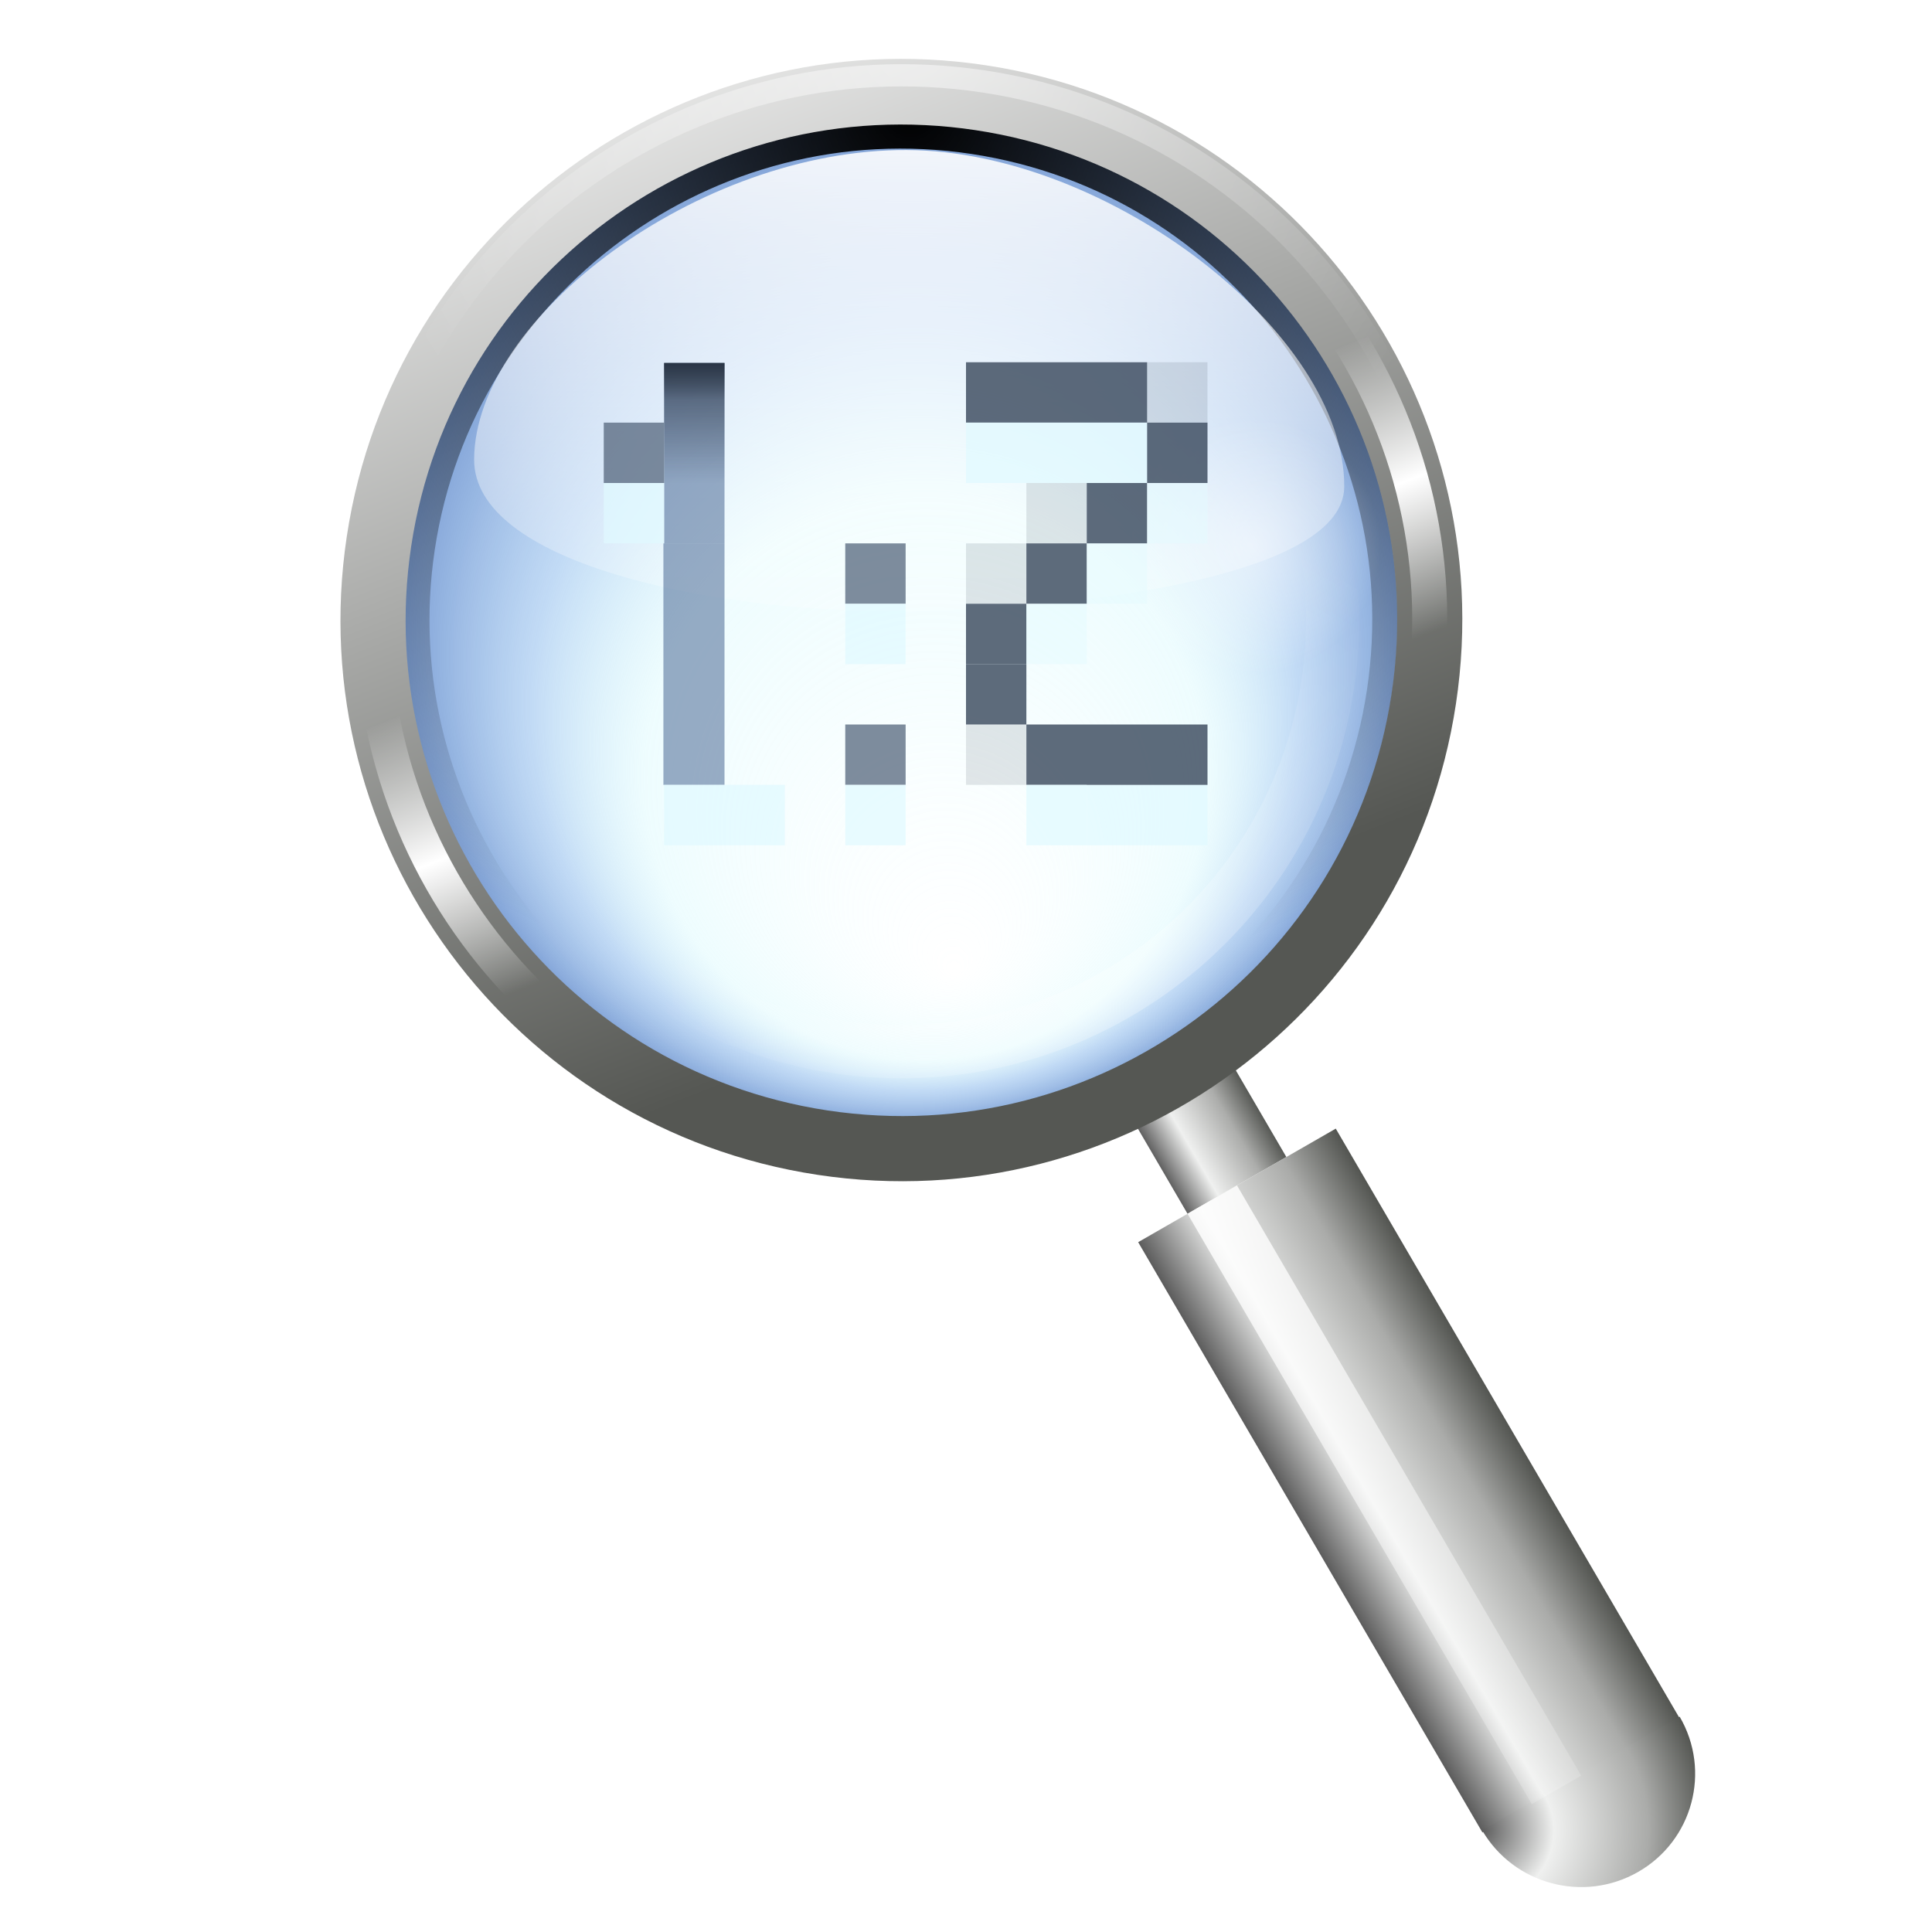
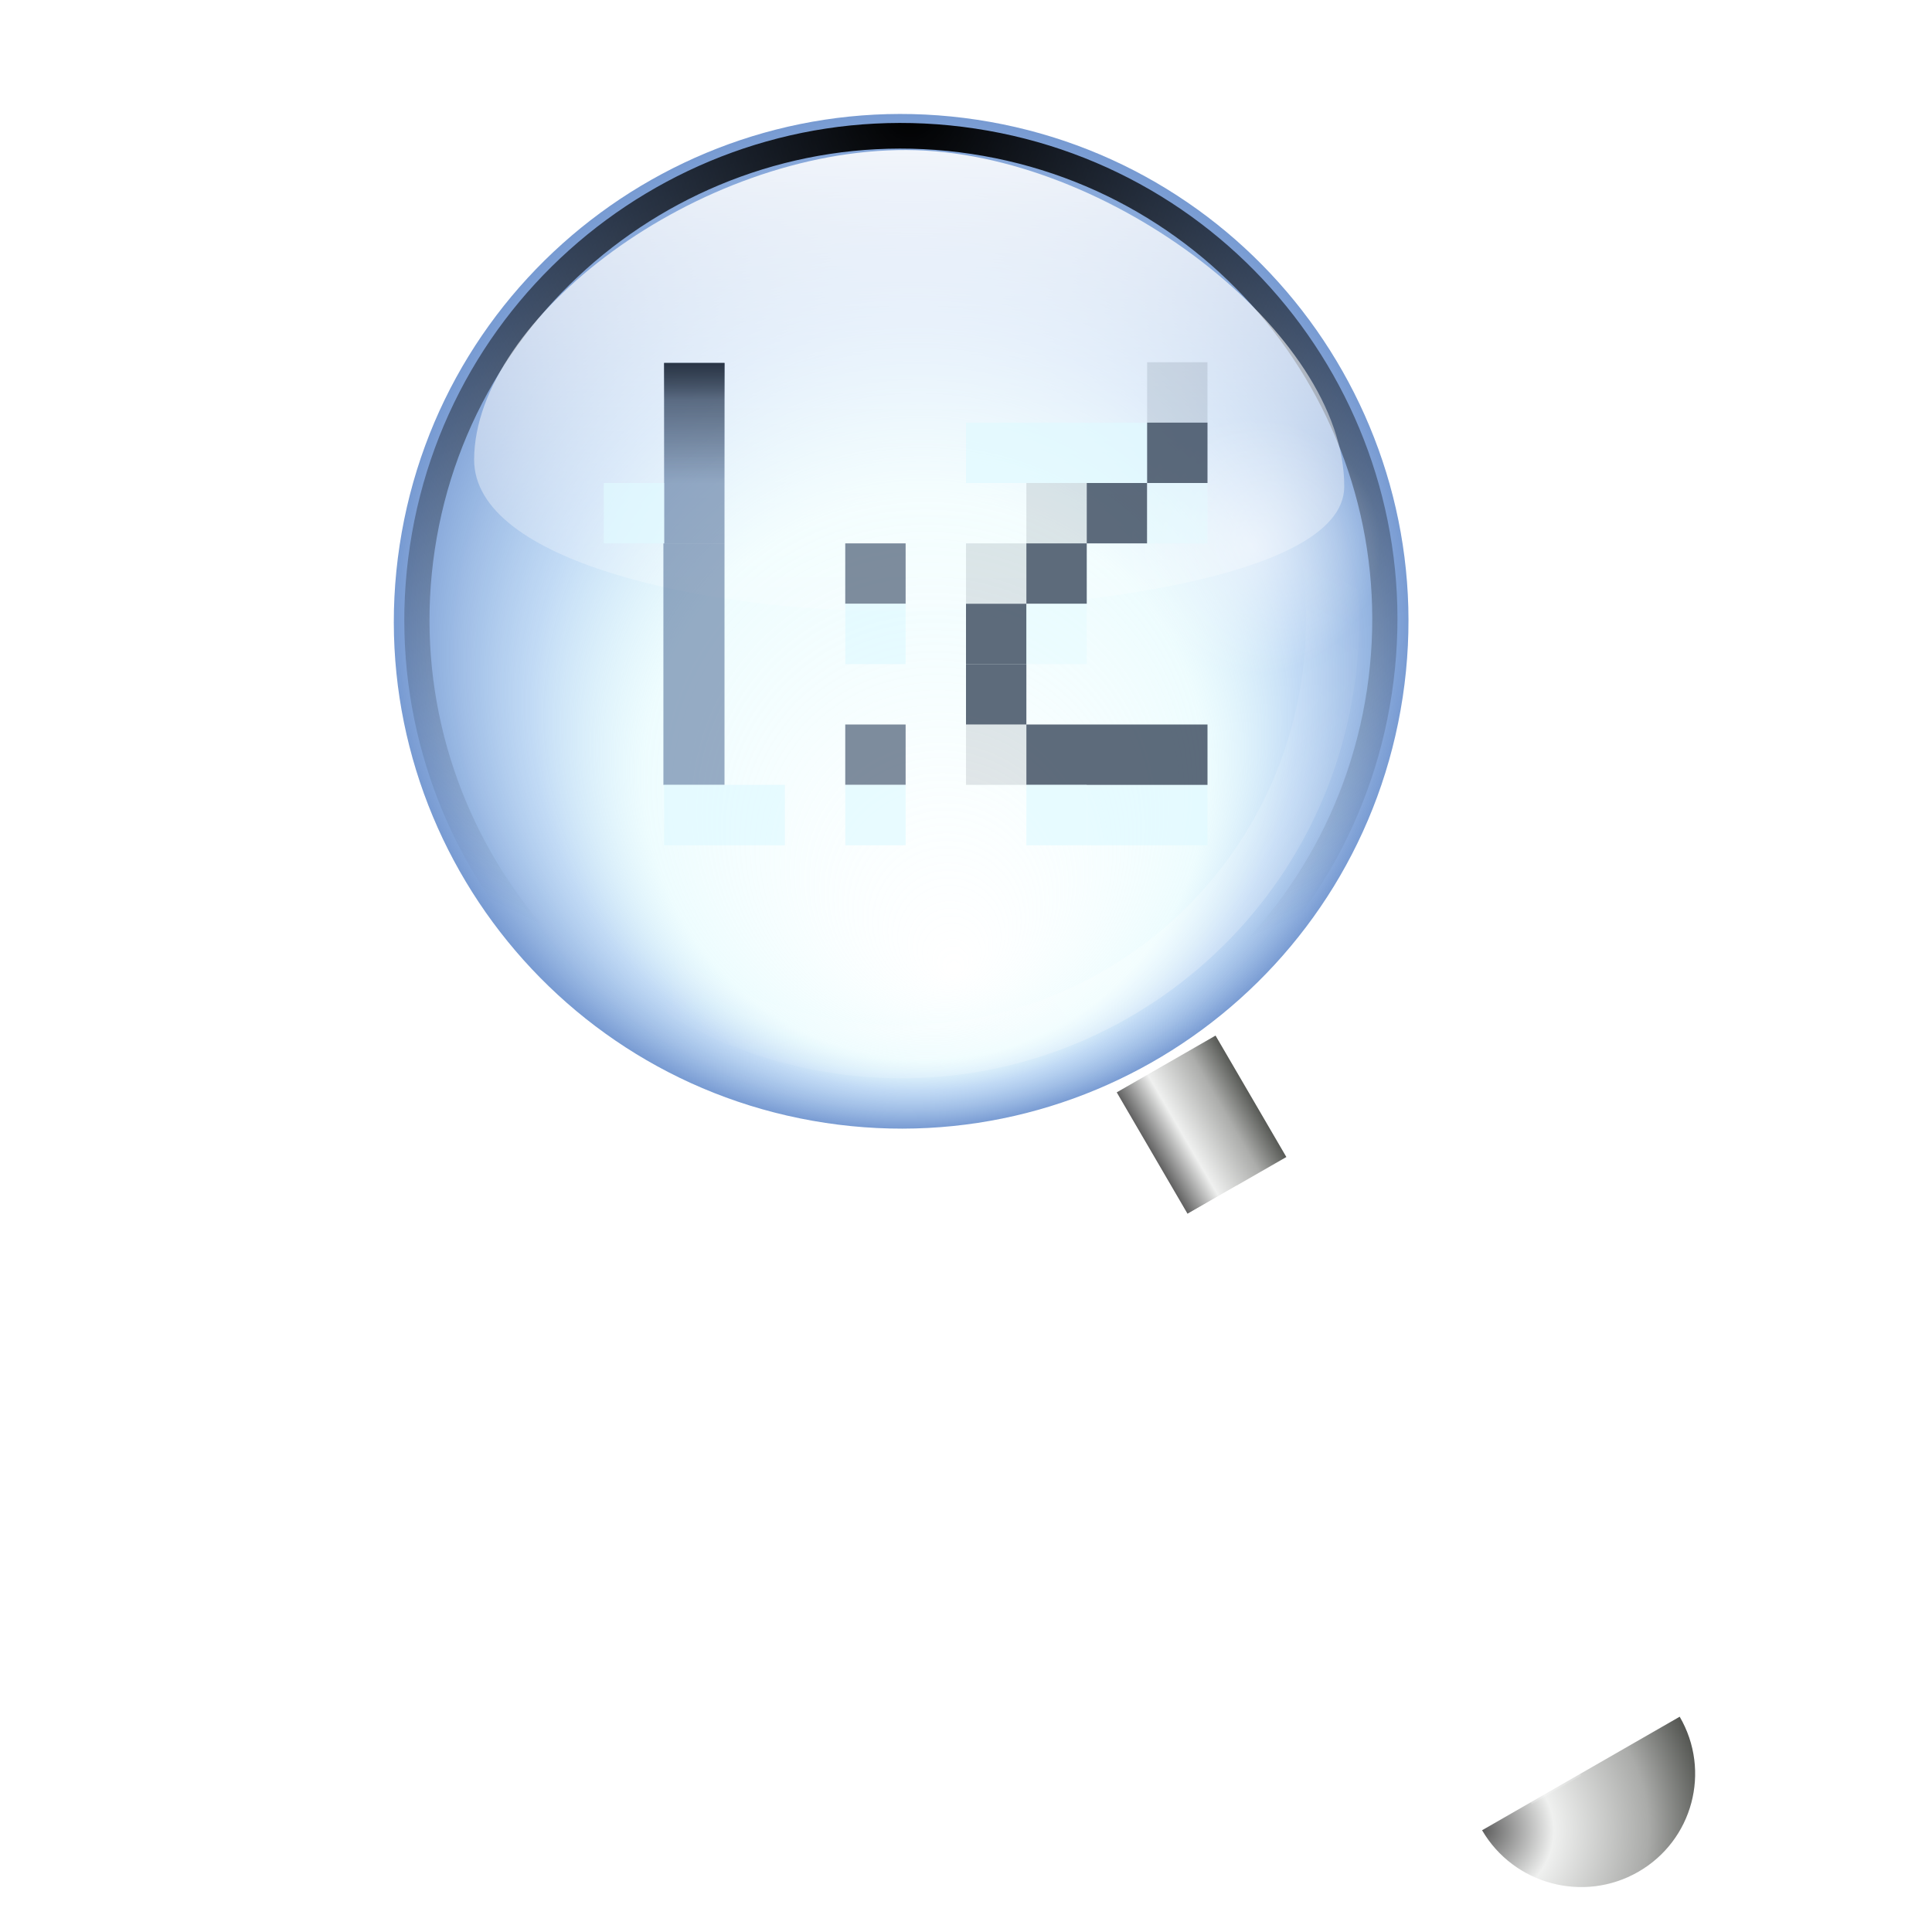
<svg xmlns="http://www.w3.org/2000/svg" xmlns:xlink="http://www.w3.org/1999/xlink" height="32" width="32">
  <radialGradient id="a" cx="199.997" cy="96.869" gradientTransform="matrix(1 0 0 1 0 -.036)" gradientUnits="userSpaceOnUse" r="32.513" xlink:href="#d" />
  <radialGradient id="b" cx="71.998" cy="40.002" gradientUnits="userSpaceOnUse" r="5.333" xlink:href="#d" />
  <linearGradient id="c" gradientUnits="userSpaceOnUse" x1="94.344" x2="86.536" y1="102.345" y2="94.537">
    <stop offset="0" stop-color="#5c5c5c" />
    <stop offset=".314" stop-color="#eff0ef" />
    <stop offset=".729" stop-color="#aaaba9" />
    <stop offset="1" stop-color="#535551" />
  </linearGradient>
  <linearGradient id="d">
    <stop offset="0" stop-color="#fff" />
    <stop offset="1" stop-color="#fff" stop-opacity="0" />
  </linearGradient>
  <filter id="e" color-interpolation-filters="sRGB">
    <feGaussianBlur stdDeviation=".668" />
  </filter>
  <filter id="f" color-interpolation-filters="sRGB">
    <feGaussianBlur stdDeviation="2.089" />
  </filter>
  <filter id="g" color-interpolation-filters="sRGB">
    <feGaussianBlur stdDeviation=".192" />
  </filter>
  <filter id="h" color-interpolation-filters="sRGB">
    <feGaussianBlur stdDeviation=".155" />
  </filter>
  <linearGradient id="i" gradientUnits="userSpaceOnUse" x1="179.293" x2="184.626" xlink:href="#c" y1="-50.328" y2="-50.328" />
  <linearGradient id="j" gradientTransform="matrix(2 0 0 7 -122.032 -631.669)" gradientUnits="userSpaceOnUse" x1="149.33" x2="154.663" xlink:href="#c" y1="85.334" y2="85.334" />
  <radialGradient id="k" cx="146.663" cy="120" gradientTransform="matrix(2 0 0 2 -146.663 -117.334)" gradientUnits="userSpaceOnUse" r="5.333" xlink:href="#c" />
  <linearGradient id="l" gradientUnits="userSpaceOnUse" x1="177.08" x2="188.722" xlink:href="#d" y1="-52.542" y2="-9.09" />
  <radialGradient id="m" cx="87.5" cy="35.875" fx="89.842" fy="49.578" gradientTransform="matrix(.992 -.13 .13 .991 -3.936 11.721)" gradientUnits="userSpaceOnUse" r="19.872">
    <stop offset="0" stop-color="#d3fcff" stop-opacity="0" />
    <stop offset=".553" stop-color="#baf5fc" stop-opacity=".247" />
    <stop offset=".756" stop-color="#83b5eb" stop-opacity=".498" />
    <stop offset="1" stop-color="#537fc6" stop-opacity=".784" />
  </radialGradient>
  <radialGradient id="n" cx="177.13" cy="42.658" gradientTransform="matrix(1.731 .194 -.194 1.732 -121.238 -65.551)" gradientUnits="userSpaceOnUse" r="32.513">
    <stop offset="0" />
    <stop offset="1" stop-opacity="0" />
  </radialGradient>
  <linearGradient id="o" gradientUnits="userSpaceOnUse" x1="165.648" x2="198.182" y1="33.308" y2="89.659">
    <stop offset="0" stop-color="#fff" />
    <stop offset="1" stop-color="#555753" />
  </linearGradient>
  <radialGradient id="p" cx="177.13" cy="42.658" gradientTransform="matrix(1 0 0 1 0 -.036)" gradientUnits="userSpaceOnUse" r="32.513" xlink:href="#d" />
  <linearGradient id="q" gradientUnits="userSpaceOnUse" spreadMethod="reflect" x1="183.601" x2="205.328" y1="77.034" y2="114.667">
    <stop offset="0" stop-color="#fff" />
    <stop offset=".2" stop-color="#fff" stop-opacity="0" />
    <stop offset="1" stop-color="#fff" stop-opacity="0" />
  </linearGradient>
  <linearGradient id="r" gradientTransform="matrix(1.026 .005 -.005 1.051 -46.364 -12.33)" gradientUnits="userSpaceOnUse" x1="101.531" x2="101.531" xlink:href="#d" y1="18.621" y2="58.62" />
  <linearGradient id="s">
    <stop offset="0" stop-color="#1b2533" />
    <stop offset="1" stop-color="#1b2533" stop-opacity="0" />
  </linearGradient>
  <linearGradient id="t" gradientTransform="matrix(.115 0 0 1.491 39.077 -31.62)" gradientUnits="userSpaceOnUse" x1="63.998" x2="63.998" xlink:href="#s" y1="37.336" y2="42.669" />
  <linearGradient id="u" gradientTransform="matrix(.115 0 0 .46 39.077 6.868)" gradientUnits="userSpaceOnUse" x1="63.998" x2="63.998" xlink:href="#s" y1="37.336" y2="42.669" />
  <g transform="scale(.25)">
    <g transform="matrix(1.059 0 0 1.059 6.726 -3.344)">
      <path d="m179.293-54.245h5.333v6.583h-5.333z" fill="url(#i)" opacity=".971" transform="matrix(1.159 -.666 .673 1.154 -107.78 253.505)" />
-       <path d="m176.627-47.662h10.666v31.999h-10.666z" fill="url(#j)" transform="matrix(1.159 -.666 .673 1.154 -107.78 253.505)" />
      <path d="m157.329 122.667c0 2.945-2.388 5.333-5.333 5.333-2.945 0-5.333-2.388-5.333-5.333h5.333z" fill="url(#k)" transform="matrix(1.159 -.666 .673 1.154 -166.167 73.781)" />
      <path d="m179.293-47.662h2.667v31.999h-2.667z" fill="url(#l)" opacity=".971" transform="matrix(1.159 -.666 .673 1.154 -107.78 253.505)" />
      <path d="m107.372 35.875c0 10.975-8.897 19.872-19.872 19.872s-19.872-8.897-19.872-19.872 8.897-19.872 19.872-19.872 19.872 8.897 19.872 19.872z" fill="url(#m)" transform="matrix(1.579 .239 -.239 1.579 -79.562 -35.532)" />
      <g transform="matrix(1.066 .161 -.161 1.066 -131.236 -66.831)">
        <path d="m181.344 43.188c-17.389 0-31.469 14.079-31.469 31.469s14.079 31.469 31.469 31.469 31.438-14.079 31.438-31.469-14.048-31.469-31.438-31.469zm0 1.625c16.483 0 29.844 13.361 29.844 29.844s-13.36 29.875-29.844 29.875-29.875-13.392-29.875-29.875 13.392-29.844 29.875-29.844z" fill="url(#n)" filter="url(#e)" transform="matrix(.916 0 0 .916 15.2 6.258)" />
        <path d="m181.344 42.094c-17.975 0-32.562 14.588-32.562 32.562s14.588 32.562 32.562 32.562 32.531-14.588 32.531-32.562-14.556-32.562-32.531-32.562zm0 3.812c15.898 0 28.75 12.852 28.75 28.75s-12.853 28.781-28.75 28.781-28.781-12.884-28.781-28.781 12.883-28.75 28.781-28.75z" fill="url(#a)" filter="url(#f)" opacity=".541" transform="matrix(.817 0 0 .817 33.16 13.653)" />
-         <path d="m181.344 42.094c-17.977 0-32.562 14.585-32.562 32.562s14.585 32.562 32.562 32.562 32.531-14.586 32.531-32.562-14.554-32.562-32.531-32.562zm0 3.812c15.896 0 28.75 12.854 28.75 28.75s-12.855 28.781-28.75 28.781-28.781-12.886-28.781-28.781 12.885-28.75 28.781-28.75z" fill="url(#o)" />
        <path d="m181.344 43.375c-17.283 0-31.281 13.998-31.281 31.281s13.998 31.281 31.281 31.281 31.25-13.997 31.25-31.281-13.967-31.281-31.25-31.281zm0 1.25c16.589 0 30.031 13.442 30.031 30.031s-13.441 30.062-30.031 30.062-30.062-13.473-30.062-30.062 13.473-30.031 30.062-30.031z" fill="url(#p)" opacity=".519" transform="matrix(1.032 0 0 1.032 -5.749 -2.367)" />
        <path d="m181.344 42.969c-17.497 0-31.688 14.19-31.688 31.688s14.19 31.688 31.688 31.688 31.656-14.19 31.656-31.688-14.159-31.688-31.656-31.688zm0 2.062c16.375 0 29.625 13.25 29.625 29.625s-13.249 29.656-29.625 29.656-29.656-13.281-29.656-29.656 13.281-29.625 29.656-29.625z" fill="url(#q)" filter="url(#g)" />
        <path d="m181.344 43.719c-17.092 0-30.938 13.845-30.938 30.938s13.845 30.938 30.938 30.938 30.906-13.844 30.906-30.938-13.814-30.938-30.906-30.938zm0 .562c16.779 0 30.375 13.596 30.375 30.375s-13.594 30.406-30.375 30.406-30.406-13.626-30.406-30.406 13.627-30.375 30.406-30.375z" fill="url(#a)" filter="url(#h)" transform="matrix(.954 0 0 .954 8.427 3.469)" />
      </g>
      <path d="m50.406 12.544c-13.076-.066-27.051 10.525-27.095 19.349-.032 6.417 14.44 9.444 25.814 9.502 9.961.05 28.591-1.824 28.621-7.782.048-9.606-14.787-21.005-27.34-21.068z" fill="url(#r)" />
      <g fill="url(#b)">
        <path d="m77.331 40.002c0 2.945-2.388 5.333-5.333 5.333s-5.333-2.388-5.333-5.333 2.388-5.333 5.333-5.333 5.333 2.388 5.333 5.333z" opacity=".525" transform="matrix(1.5 0 0 1.5 -35.999 -22.668)" />
        <path d="m77.331 40.002c0 2.945-2.388 5.333-5.333 5.333s-5.333-2.388-5.333-5.333 2.388-5.333 5.333-5.333 5.333 2.388 5.333 5.333z" opacity=".525" transform="translate(-46.585 15.469)" />
      </g>
    </g>
    <path d="m24.048-48h11.952v4h-11.952z" fill="#3f5e8d" fill-opacity=".797" opacity=".645" transform="rotate(90)" />
    <path d="m44 24.048h4v2.454h-4z" fill="url(#u)" opacity=".645" />
    <path d="m44 24.048h4v7.952h-4z" fill="url(#t)" opacity=".645" />
    <path d="m36-48h16v4.048h-16z" fill="#3f5e8d" fill-opacity=".797" opacity=".645" transform="rotate(90)" />
    <path d="m44 52h8v4h-8z" fill="#e1faff" fill-opacity=".86" opacity=".818" />
-     <path d="m40 28h4v4h-4z" fill="#55667d" fill-opacity=".913" opacity=".824" />
    <path d="m40 32h4v4h-4z" fill="#e1faff" fill-opacity=".86" opacity=".818" />
    <path d="m72 52h8v4h-8z" fill="#e1faff" fill-opacity=".86" opacity=".818" />
-     <path d="m64 24h12v4h-12z" fill="#374659" fill-opacity=".966" opacity=".824" />
    <path d="m64 28h12v4h-12z" fill="#e1faff" fill-opacity=".86" opacity=".818" />
    <path d="m56 36h4v4h-4z" fill="#55667d" fill-opacity=".913" opacity=".824" />
    <path d="m56 40h4v4h-4z" fill="#e1faff" fill-opacity=".86" opacity=".818" />
    <path d="m56 48h4v4h-4z" fill="#55667d" fill-opacity=".913" opacity=".824" />
    <path d="m56 52h4v4h-4z" fill="#e1faff" fill-opacity=".86" opacity=".818" />
    <g fill="#374659" fill-opacity=".966">
      <path d="m76 28h4v4h-4z" opacity=".824" />
      <path d="m72 32h4v4h-4z" opacity=".824" />
      <path d="m68 36h4v4h-4z" opacity=".824" />
      <path d="m64 40h4v4h-4z" opacity=".824" />
      <path d="m64 44h4v4h-4z" opacity=".824" />
      <path d="m68 48h12v4h-12z" opacity=".824" />
    </g>
    <path d="m68 52h4v4h-4z" fill="#e1faff" fill-opacity=".86" opacity=".818" />
    <g fill="#374659" fill-opacity=".162">
      <path d="m68 32h4v4h-4z" opacity=".824" />
      <path d="m64 36h4v4h-4z" opacity=".824" />
      <path d="m76 24h4v4h-4z" opacity=".824" />
    </g>
    <g fill="#e1faff" fill-opacity=".86">
      <path d="m76 32h4v4h-4z" opacity=".531" />
-       <path d="m72 36h4v4h-4z" opacity=".531" />
      <path d="m68 40h4v4h-4z" opacity=".531" />
    </g>
    <path d="m64 48h4v4h-4z" fill="#374659" fill-opacity=".162" opacity=".824" />
  </g>
</svg>